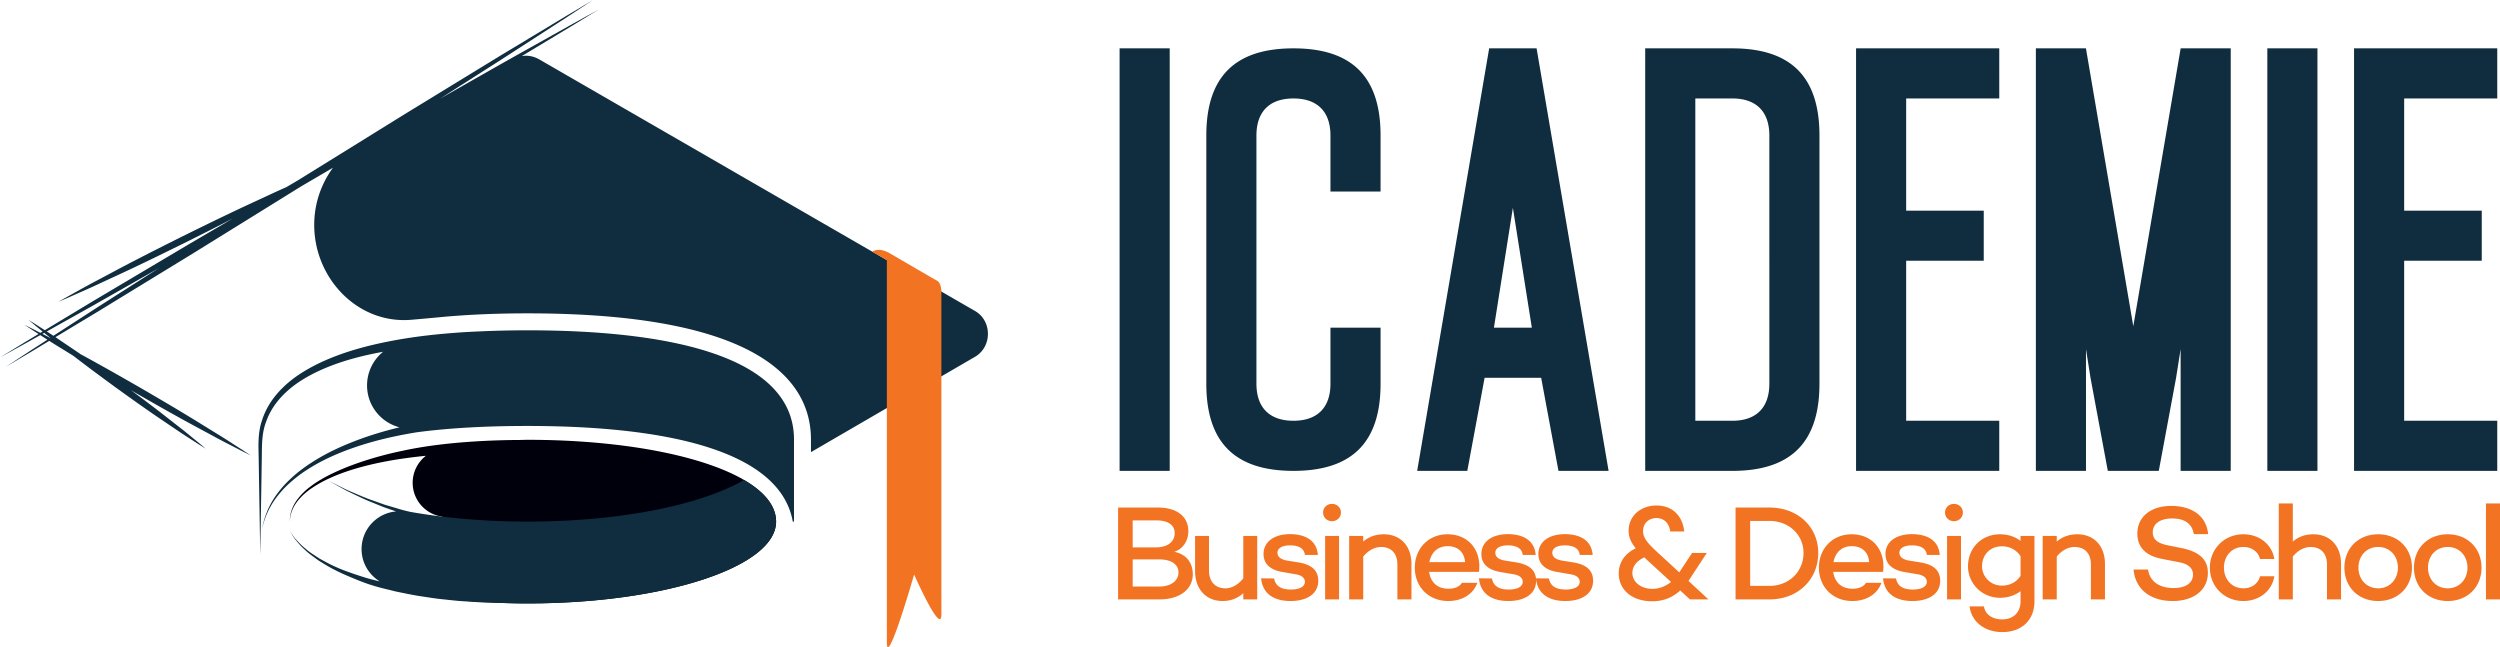
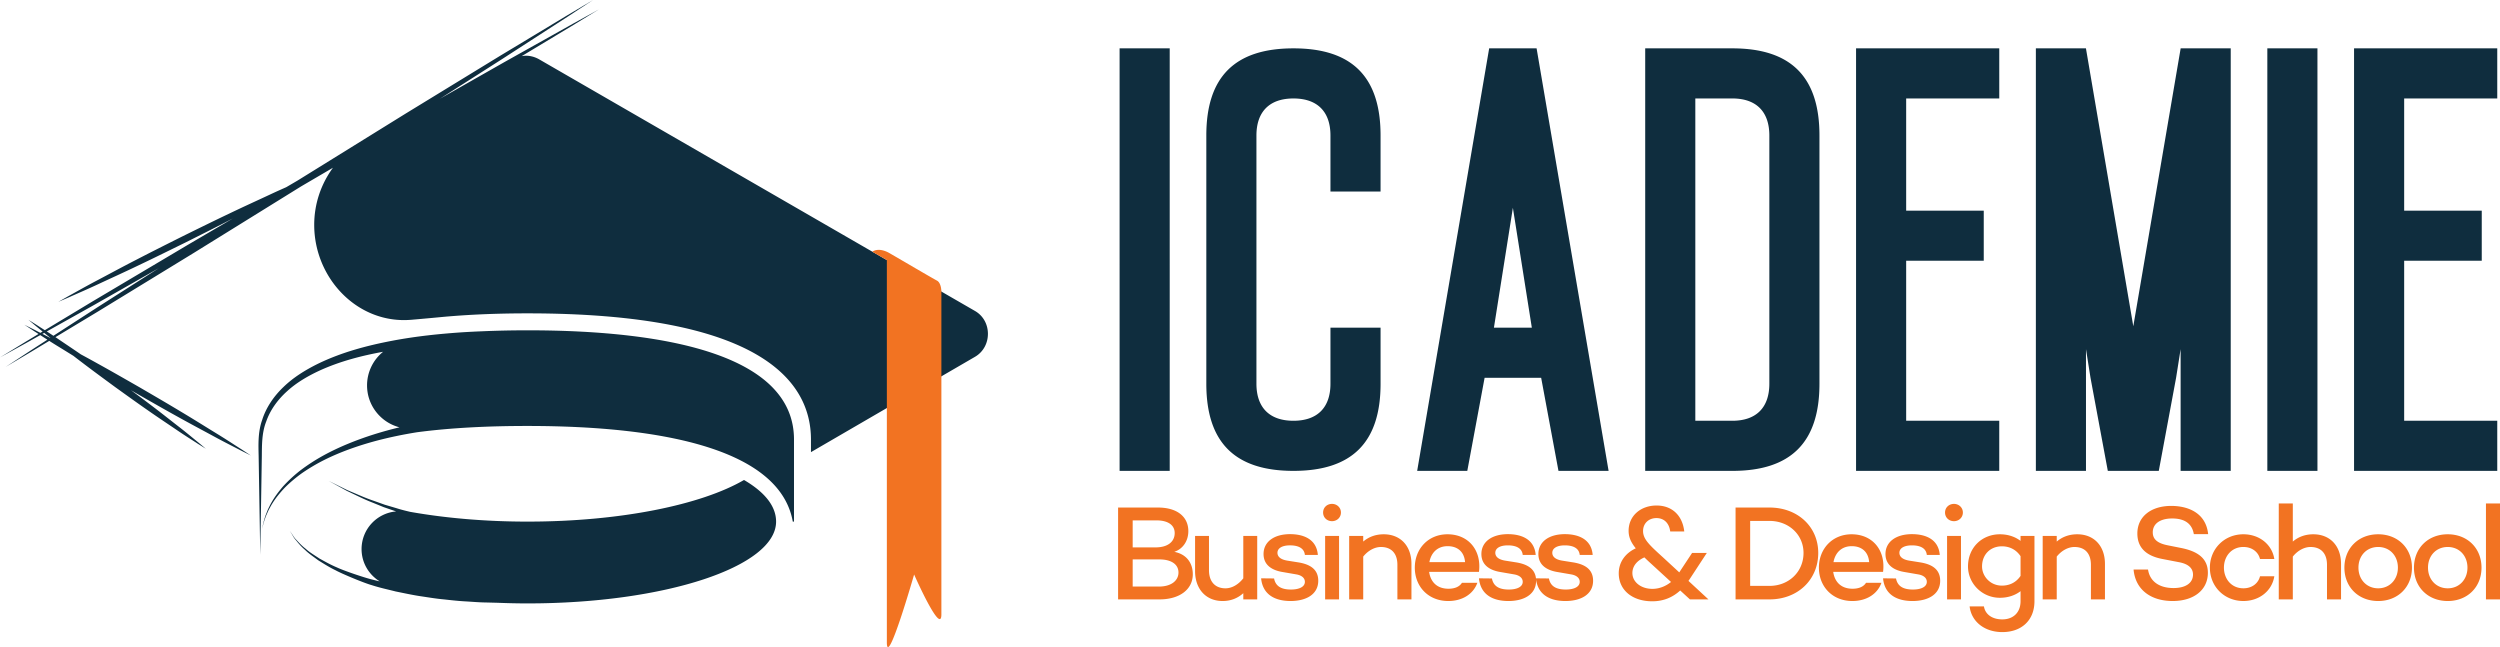
<svg xmlns="http://www.w3.org/2000/svg" width="600" height="155.311" viewBox="0 0 600 155.311">
-   <path d="M126.594 105.552c-.645 0-1.269.032-1.908.042-6.104.023-17.776.383-27.744 2.524-8.144 1.653-17.114 4.695-22.197 8.475-2.548 1.838-4.17 4.05-4.728 5.79-.165.427-.267.82-.316 1.174-.076.347-.122.641-.118.885l-.034.744.071-.74c.008-.245.069-.538.16-.875a5.18 5.18 0 0 1 .369-1.138c.634-1.682 2.316-3.75 4.892-5.421 5.138-3.442 12.867-5.623 20.963-6.852a124.1 124.1 0 0 1 6.213-.77 8.188 8.188 0 0 0-3.178 6.477c0 4.163 3.1 7.593 7.116 8.129a49.157 49.157 0 0 1-5.002 18.95c7.718 1.2 16.34 1.874 25.441 1.874 32.954 0 59.668-8.79 59.668-19.634 0-11.62-26.714-19.634-59.668-19.634z" fill="#00000d" />
  <path d="M126.594 79.275c-3.736 0-7.39.08-10.949.235-1.567.062-3.27.147-5.087.264-4.815.339-10.435.872-16.382 1.997-5.931 1.13-12.253 2.761-18.1 5.647-2.901 1.457-5.71 3.2-8.036 5.456-2.337 2.228-4.187 4.952-5.117 7.907-1.05 2.933-.903 5.995-.848 8.692a569207.077 569207.077 0 0 0 .382 23.695l.257-15.963.124-7.732c.032-2.756-.009-5.623 1.07-8.354.961-2.746 2.769-5.232 5.042-7.266 2.26-2.058 4.998-3.641 7.833-4.953 4.87-2.213 10.104-3.555 15.16-4.471a10.375 10.375 0 0 0-3.85 8.073c0 4.839 3.31 8.894 7.786 10.054a96.924 96.924 0 0 0-5.921 1.628c-4.43 1.396-8.76 3.141-12.573 5.262a46.14 46.14 0 0 0-5.262 3.427 33.66 33.66 0 0 0-4.137 3.81c-1.144 1.315-2.087 2.61-2.786 3.838-.36.607-.626 1.215-.906 1.756l-.613 1.559c-.299.97-.517 1.727-.599 2.263l-.163.81.2-.802c.104-.531.358-1.281.695-2.223l.675-1.515c.301-.523.589-1.11.97-1.691.742-1.179 1.725-2.408 2.902-3.646a33.052 33.052 0 0 1 4.213-3.545 45.275 45.275 0 0 1 5.297-3.123c3.823-1.908 8.14-3.428 12.542-4.603 3.225-.85 6.487-1.508 9.665-2.02 8.078-1.069 17.055-1.51 26.516-1.51 33.296 0 60.639 5.862 63.675 22.955h.291v-19.704c0-19.612-28.638-26.207-63.966-26.207zm51.966 35.922c-10.241 5.962-29.669 9.989-51.966 9.989-10.193 0-19.759-.857-28.148-2.341-1.124-.262-2.22-.534-3.263-.871-.976-.289-1.925-.57-2.844-.84l-2.61-.932c-1.69-.563-3.183-1.22-4.513-1.789l-1.866-.791-1.543-.763-2.93-1.449a10126.905 10126.905 0 0 0 4.379 2.406l1.834.873c1.31.628 2.781 1.352 4.453 1.99l2.587 1.052 2.828.97.12.04c-4.65.396-8.301 4.29-8.301 9.042 0 3.283 1.748 6.15 4.359 7.745a32.917 32.917 0 0 1-1.56-.376c-1.885-.419-7.188-2.228-8.7-2.964-1.56-.647-2.936-1.445-4.228-2.152-1.215-.817-2.39-1.506-3.269-2.317-.956-.73-1.652-1.5-2.23-2.138-.63-.596-.908-1.242-1.2-1.6l-.4-.586.368.607c.274.372.517 1.028 1.117 1.662.548.674 1.221 1.498 2.146 2.283.853.871 1.997 1.626 3.193 2.521 1.268.784 2.629 1.669 4.174 2.407 1.502.829 6.79 3.041 8.68 3.566 1.867.61 3.815 1.023 5.748 1.515 1.95.394 3.902.822 5.84 1.12 1.94.282 3.847.615 5.708.778 1.857.205 3.655.404 5.366.488 1.71.106 3.329.244 4.824.254l2.659.069c2.37.094 4.773.155 7.222.155 32.954 0 59.668-8.79 59.668-19.634 0-3.758-2.807-7.135-7.702-9.99zm55.446-40.562L129.468 14.28c-.852-.492-1.693-.762-2.502-.86l-.099-.015c-.024-.002-.048-.002-.072-.005a5.674 5.674 0 0 0-1.596.078l12.411-7.481 6.096-3.726-6.255 3.451-16.43 9.2-15.468 8.795 15.001-9.568 15.81-10.23L142.337 0l-6.142 3.649-16.128 9.72-22.71 13.89-25.924 16.064-2.74 1.605c-1.175.52-2.499 1.112-3.93 1.782-2.865 1.342-6.23 2.86-9.793 4.574-3.572 1.696-7.354 3.561-11.138 5.422-3.768 1.891-7.54 3.777-11.049 5.599-3.518 1.802-6.76 3.569-9.56 5.04-2.8 1.473-5.088 2.792-6.71 3.672l-2.526 1.433 2.668-1.147c1.681-.761 4.114-1.788 6.979-3.13 2.864-1.342 6.23-2.858 9.792-4.574 3.572-1.696 7.353-3.563 11.136-5.424 3.769-1.891 7.54-3.779 11.049-5.6l.264-.137-10.763 6.306-22.89 13.591-11.463 6.91c-.77-.493-1.457-.929-2.016-1.296l-1.923-1.2 1.736 1.458c.473.378 1.04.848 1.666 1.362l-.527.318a144.58 144.58 0 0 1-1.432-.741l-2.416-1.21 2.256 1.487c.347.219.733.466 1.146.733l-3.154 1.9L0 85.785l6.255-3.45 3.41-1.91c.524.339 1.098.708 1.711 1.1l-4.035 2.612-5.972 3.919 6.141-3.648 4.311-2.598c.717.456 1.468.93 2.29 1.43 1.092.668 2.27 1.4 3.5 2.16.732.568 1.48 1.143 2.258 1.728 2.454 1.87 5.11 3.813 7.761 5.762 2.672 1.92 5.341 3.845 7.877 5.602 2.526 1.772 4.935 3.355 6.974 4.747 2.04 1.39 3.798 2.47 5.001 3.263l1.924 1.202-1.737-1.46c-1.125-.9-2.694-2.238-4.647-3.75-1.953-1.509-4.202-3.312-6.667-5.168a391.096 391.096 0 0 0-4.933-3.683l1.198.698c3.406 1.947 6.81 3.898 10.03 5.676 3.212 1.795 6.253 3.393 8.838 4.802 2.585 1.406 4.79 2.493 6.309 3.295l2.415 1.21-2.256-1.486c-1.454-.916-3.497-2.28-6.008-3.816-2.512-1.534-5.417-3.37-8.577-5.253-3.15-1.9-6.542-3.872-9.931-5.849-3.406-1.947-6.81-3.9-10.03-5.678a296.539 296.539 0 0 0-4.009-2.197c-2.039-1.405-3.977-2.686-5.656-3.833-.152-.104-.291-.195-.44-.295l10.335-6.228c6.646-4.066 14.4-8.809 22.709-13.89l25.922-16.066 7.639-4.475c-2.816 3.849-4.498 8.578-4.498 13.712 0 12.856 10.468 23.858 23.279 22.779 3.19-.269 7.128-.646 7.128-.646 6.147-.575 13.025-.898 20.775-.898 56.233 0 68.037 16.465 68.037 30.277v3.031l39.375-22.882c4.12-2.394 4.14-8.605 0-10.995zM12.04 81.095c-.665-.345-1.284-.665-1.859-.96l.436-.243c.45.369.943.767 1.46 1.18l-.037.023zm11.111-7.19L12.82 80.59a128.97 128.97 0 0 0-1.59-1.043l11.457-6.414 15.422-8.77-14.958 9.54zm287.275-62.3c-14.07 0-20.91 6.84-20.91 20.91v59.584c0 14.07 6.84 20.91 20.91 20.91s20.91-6.84 20.91-20.91V78.64h-12.026v13.46c0 5.73-3.155 8.884-8.884 8.884-5.728 0-8.882-3.155-8.882-8.884V32.514c0-5.728 3.154-8.883 8.882-8.883 5.729 0 8.884 3.155 8.884 8.883v13.462h12.025V32.514c0-14.07-6.839-20.909-20.909-20.909zM268.703 113.01h12.028V11.605h-12.028V113.01zm275.457 0h12.027V11.605H544.16V113.01zM523.348 11.666l-11.357 66.636-11.356-66.635v-.062h-12.027V113.01h12.027V83.79l1.084 6.873 4.156 22.345h12.233l4.155-22.345 1.085-6.873v29.218h12.027V11.605h-12.027v.061zm75.994 11.965V11.605h-34.37V113.01h34.37v-12.026H577V62.58h18.62V50.554h-18.62V23.63h22.343zm-230.56-12.026H357.4L340.12 113.01h12.03l4.156-22.345h13.57l4.157 22.345h12.03l-17.28-101.397v-.007zm-10.24 67.033l4.55-28.763 4.548 28.763h-9.097zm86.91 34.37h34.37v-12.025H457.48V62.58h18.62V50.554h-18.62V23.63h22.343V11.605h-34.37V113.01zM415.759 11.606h-20.91V113.01h20.91c14.07 0 20.91-6.84 20.91-20.91V32.514c0-14.07-6.84-20.909-20.91-20.909zm8.884 80.494c0 5.73-3.155 8.884-8.884 8.884h-8.882V23.63h8.882c5.73 0 8.884 3.155 8.884 8.883V92.1z" fill="#0f2d3e" />
  <path d="M224.85 67.335c-.842-.424-8.541-4.943-11.304-6.543-2.762-1.599-4.19-.376-4.19-.376l3.488 2.014v91.701c0 6.543 6.544-16.25 6.544-16.25s6.545 14.845 6.545 9.564V69.987s0-2.107-1.083-2.652zm139.243 67.67l-2.852-.453c-1.784-.292-2.367-1.07-2.367-1.88 0-1.071 1.07-1.784 3.015-1.784s3.404.648 3.566 2.301h3.112c-.324-3.987-3.728-4.992-6.678-4.992-3.793 0-6.354 1.815-6.354 4.766 0 2.756 2.171 3.922 4.506 4.312l3.371.583c1.297.227 2.043.876 2.043 1.784 0 1.199-1.362 1.847-3.34 1.847-2.3 0-3.695-.778-4.051-2.657l-3.113-.034c.39 4.021 3.469 5.447 7.067 5.447 3.826 0 6.647-1.653 6.647-4.863 0-2.95-2.27-3.955-4.572-4.376zm-16.466 6.29c-2.853 0-4.312-1.75-4.637-4.052h11.963c.65-5.156-2.496-9.014-7.554-9.014-4.636 0-7.845 3.502-7.845 8.008 0 4.54 3.241 8.008 8.04 8.008 3.307 0 5.998-1.621 6.97-4.377h-3.695c-.617.973-1.751 1.427-3.242 1.427zm-.196-10.213c2.367 0 3.988 1.33 4.184 3.826h-8.56c.389-2.14 1.847-3.826 4.376-3.826zm30.34 3.924l-2.852-.454c-1.784-.292-2.367-1.07-2.367-1.88 0-1.071 1.07-1.784 3.016-1.784 1.945 0 3.404.648 3.566 2.301h3.111c-.324-3.987-3.728-4.992-6.677-4.992-3.794 0-6.355 1.815-6.355 4.766 0 2.756 2.171 3.922 4.506 4.312l3.372.583c1.297.227 2.043.876 2.043 1.784 0 1.199-1.363 1.847-3.34 1.847-2.301 0-3.696-.778-4.052-2.657l-3.113-.034c.39 4.021 3.47 5.447 7.067 5.447 3.826 0 6.647-1.653 6.647-4.863 0-2.95-2.27-3.955-4.572-4.376zm-79.38 3.792c-1.231 1.557-2.788 2.4-4.279 2.4-2.432 0-3.955-1.556-3.955-4.345v-8.234h-3.34v8.428c0 4.378 2.659 7.198 6.614 7.198 1.978 0 3.632-.68 4.96-1.88v1.491h3.34V128.62h-3.34v10.18zm33.71-10.569c-1.946 0-3.6.616-4.928 1.75v-1.36h-3.372v15.237h3.372V133.58c1.199-1.492 2.788-2.302 4.246-2.302 2.465 0 3.956 1.492 3.956 4.28v8.3h3.372v-8.495c0-4.41-2.691-7.133-6.646-7.133zm-14.07 15.627h3.34V128.62h-3.34v15.237zm-36.202-11.413c2.107-.712 3.371-2.657 3.371-4.96 0-3.501-2.723-5.673-7.294-5.673h-9.564v22.046h9.92c4.896 0 8.009-2.431 8.009-6.03 0-2.626-1.427-4.799-4.442-5.383zm-9.986-7.553h5.674c2.82 0 4.409 1.134 4.409 3.047 0 2.043-1.62 3.437-4.571 3.437h-5.512v-6.484zm6.29 15.887h-6.29v-6.517h6.42c2.82 0 4.571 1.167 4.571 3.145 0 1.88-1.654 3.372-4.701 3.372zm41.552-19.843c-1.2 0-2.14.876-2.14 2.075 0 1.2.94 2.075 2.14 2.075 1.167 0 2.14-.875 2.14-2.075 0-1.199-.973-2.075-2.14-2.075zm-7.874 14.072l-2.854-.454c-1.783-.292-2.367-1.07-2.367-1.88 0-1.071 1.07-1.784 3.016-1.784s3.404.648 3.566 2.301h3.113c-.325-3.987-3.728-4.992-6.68-4.992-3.793 0-6.353 1.815-6.353 4.766 0 2.756 2.172 3.922 4.506 4.312l3.372.583c1.297.227 2.042.876 2.042 1.784 0 1.199-1.361 1.847-3.339 1.847-2.302 0-3.697-.778-4.053-2.657l-3.112-.034c.389 4.021 3.468 5.447 7.068 5.447 3.825 0 6.646-1.653 6.646-4.863 0-2.95-2.27-3.955-4.571-4.376zm186.734-6.777c-1.947 0-3.6.616-4.928 1.75v-1.36h-3.372v15.237h3.372V133.58c1.199-1.492 2.787-2.302 4.246-2.302 2.465 0 3.956 1.492 3.956 4.28v8.3h3.371v-8.495c0-4.41-2.69-7.133-6.645-7.133zm56.66 0c-1.947 0-3.6.616-4.929 1.75v-9.141h-3.371v23.018h3.371V133.58c1.2-1.492 2.788-2.302 4.247-2.302 2.465 0 3.956 1.492 3.956 4.28v8.3h3.371v-8.495c0-4.41-2.691-7.133-6.645-7.133zm-33.874-3.793c3.21 0 4.798 1.426 5.188 3.761h3.436c-.519-5.09-4.798-6.777-8.85-6.777-4.896 0-8.138 2.595-8.138 6.615 0 3.242 1.913 5.349 6.03 6.127l3.858.746c2.594.454 3.468 1.653 3.468 2.983 0 2.042-1.783 3.242-4.668 3.242-3.501 0-5.706-1.653-6.127-4.442h-3.47c.423 4.734 4.02 7.554 9.403 7.554 5.058 0 8.43-2.658 8.43-6.776 0-3.404-2.367-5.154-6.485-5.965l-3.08-.616c-2.367-.454-3.663-1.362-3.663-3.113 0-2.14 1.847-3.34 4.668-3.34zm17.082 6.84c2.043 0 3.567 1.167 3.988 2.886h3.437c-.552-3.502-3.6-5.933-7.425-5.933-4.57 0-8.04 3.502-8.04 8.008 0 4.54 3.47 8.008 8.04 8.008 3.826 0 6.873-2.432 7.425-5.933h-3.437c-.42 1.718-1.945 2.885-3.988 2.885-2.82 0-4.668-2.203-4.668-4.96 0-2.756 1.848-4.96 4.668-4.96zm58.215-10.438v23.018H600v-23.018h-3.372zm-9.172 7.391c-4.734 0-8.105 3.34-8.105 8.008 0 4.67 3.371 8.008 8.105 8.008 4.733 0 8.106-3.339 8.106-8.008 0-4.668-3.373-8.008-8.106-8.008zm0 12.968c-2.756 0-4.734-2.107-4.734-4.96 0-2.885 1.978-4.96 4.734-4.96 2.756 0 4.733 2.075 4.733 4.96 0 2.853-1.977 4.96-4.733 4.96zm-16.693-12.968c-4.734 0-8.106 3.34-8.106 8.008 0 4.67 3.372 8.008 8.106 8.008 4.732 0 8.105-3.339 8.105-8.008 0-4.668-3.373-8.008-8.105-8.008zm0 12.968c-2.757 0-4.734-2.107-4.734-4.96 0-2.885 1.977-4.96 4.734-4.96 2.755 0 4.732 2.075 4.732 4.96 0 2.853-1.977 4.96-4.732 4.96zm-165.308-2.107l4.183-6.387h-3.535l-3.08 4.669-3.793-3.502c-3.242-2.95-4.895-4.408-4.895-6.42 0-1.846 1.361-3.11 3.21-3.11 1.75 0 3.047 1.134 3.307 3.209h3.372c-.422-3.794-2.886-6.225-6.647-6.225-3.826 0-6.711 2.495-6.711 6.063 0 1.523.55 2.755 1.718 4.214-2.464 1.134-4.085 3.275-4.085 5.998 0 3.988 3.21 6.711 8.04 6.711 2.659 0 4.864-.908 6.712-2.593l2.334 2.14h4.442l-4.799-4.443.227-.324zm-8.883 2.237c-2.789 0-4.798-1.685-4.798-3.793 0-1.653 1.102-2.982 2.885-3.76a41.483 41.483 0 0 0 1.653 1.556l4.734 4.344c-1.33 1.07-2.885 1.653-4.474 1.653zm48.037-.032c-2.853 0-4.312-1.75-4.637-4.052h11.963c.65-5.156-2.495-9.014-7.553-9.014-4.636 0-7.846 3.502-7.846 8.008 0 4.54 3.242 8.008 8.04 8.008 3.307 0 5.998-1.621 6.97-4.377h-3.695c-.616.973-1.75 1.427-3.242 1.427zm-.195-10.213c2.367 0 3.988 1.33 4.183 3.826h-8.56c.39-2.14 1.848-3.826 4.377-3.826zm-19.74-9.272h-8.138v22.046h8.138c6.777 0 11.705-4.7 11.705-11.153 0-6.289-4.928-10.893-11.705-10.893zm0 18.804h-4.636V125.02h4.636c4.636 0 8.17 3.307 8.17 7.683 0 4.54-3.534 7.911-8.17 7.911zm36.4-5.608l-2.852-.454c-1.784-.292-2.367-1.07-2.367-1.88 0-1.071 1.07-1.784 3.016-1.784 1.945 0 3.403.648 3.565 2.301h3.112c-.324-3.987-3.728-4.992-6.677-4.992-3.794 0-6.355 1.815-6.355 4.766 0 2.756 2.171 3.922 4.506 4.312l3.372.583c1.296.227 2.042.876 2.042 1.784 0 1.199-1.362 1.847-3.339 1.847-2.301 0-3.696-.778-4.052-2.657l-3.113-.034c.39 4.021 3.47 5.447 7.067 5.447 3.826 0 6.647-1.653 6.647-4.863 0-2.95-2.27-3.955-4.572-4.376zm6.223 8.85h3.34V128.62h-3.34v15.237zm17.635-14.038c-1.297-1.005-3.015-1.589-4.96-1.589-4.28 0-7.652 3.178-7.652 7.716 0 4.085 3.372 7.523 7.652 7.523 1.945 0 3.663-.584 4.96-1.589v2.4c0 2.787-1.815 4.375-4.376 4.375-2.497 0-4.118-1.264-4.41-3.111h-3.437c.422 3.63 3.567 6.159 7.847 6.159 4.57 0 7.715-2.788 7.715-7.424v-15.66h-3.34v1.2zm0 8.397c-1.135 1.686-2.788 2.334-4.474 2.334-2.821 0-4.766-2.27-4.766-4.604 0-2.82 1.945-4.83 4.766-4.83 1.686 0 3.34.68 4.474 2.366v4.734zm-15.982-17.28c-1.2 0-2.14.875-2.14 2.074 0 1.2.94 2.075 2.14 2.075 1.166 0 2.139-.875 2.139-2.075 0-1.199-.973-2.075-2.14-2.075z" fill="#f27322" />
</svg>